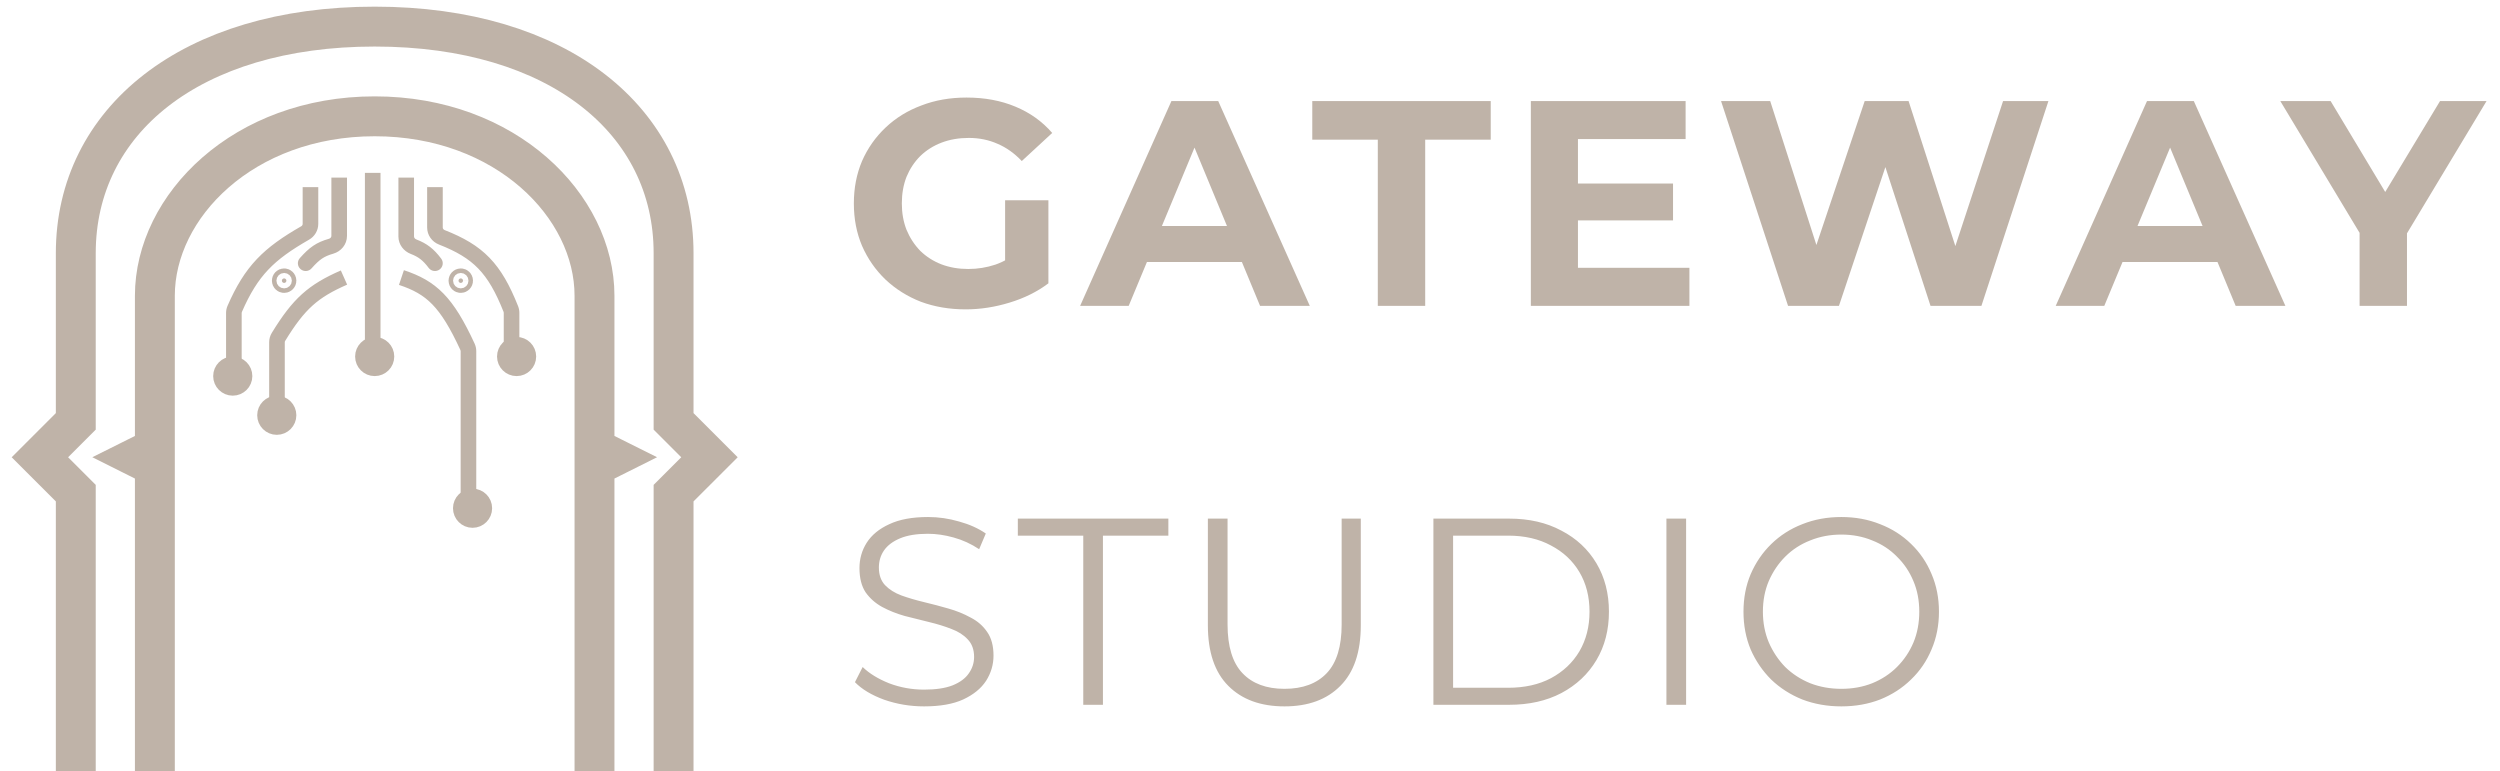
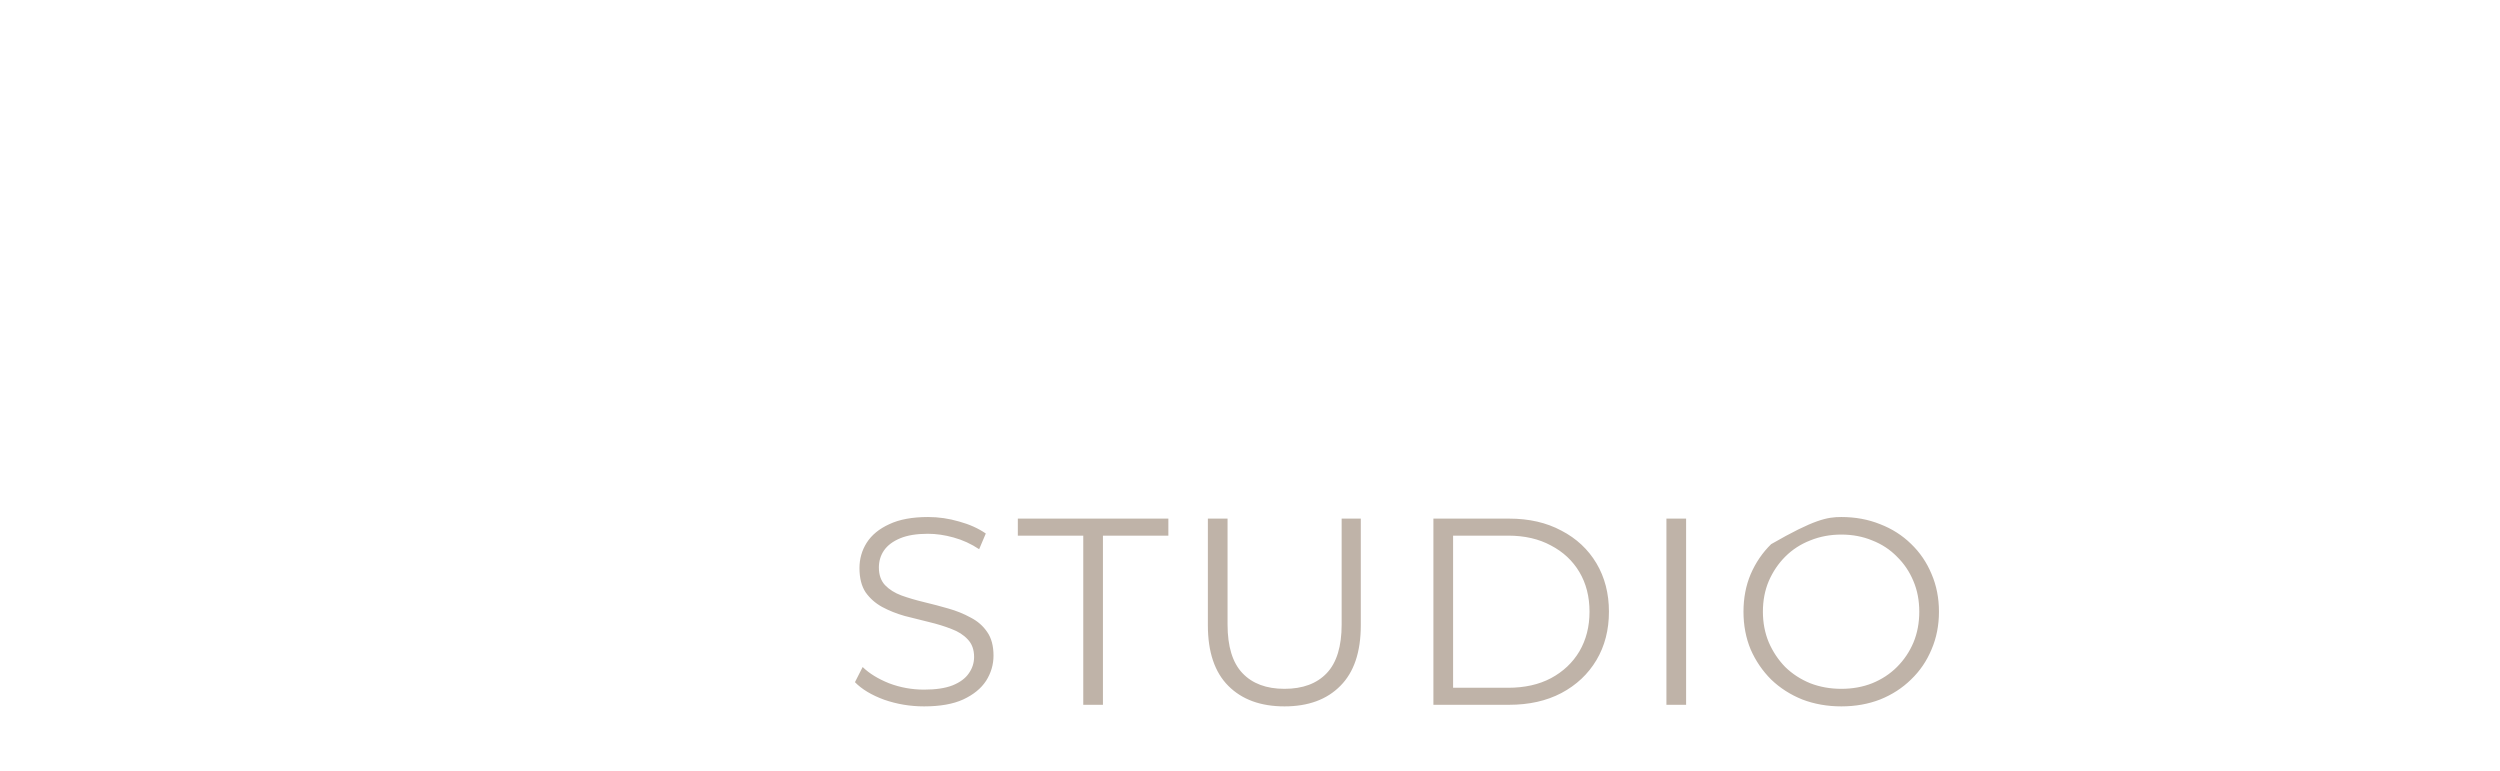
<svg xmlns="http://www.w3.org/2000/svg" width="188" height="58" viewBox="0 0 188 58" fill="none">
-   <path d="M11.646 33.711V22.241C11.646 15.494 18.318 8.747 28.176 8.747C38.035 8.747 44.706 15.494 44.706 22.241V33.711M11.646 33.711L10.297 34.385L11.646 35.06M11.646 33.711V35.06M11.646 58V35.06M44.706 33.711L46.056 34.385L44.706 35.06M44.706 33.711V35.06M44.706 35.06V58M50.653 58V37.084L53.352 34.386L50.653 31.687V19.04C50.653 9.095 42.007 2 28.176 2C14.345 2 5.699 9.095 5.699 19.04V31.687L3 34.386L5.699 37.084V58" stroke="#BFB3A8" stroke-width="3" />
-   <path d="M35.536 37.497C35.935 37.497 36.258 37.82 36.258 38.218C36.258 38.617 35.935 38.941 35.536 38.941C35.137 38.941 34.815 38.617 34.815 38.218C34.815 37.82 35.138 37.497 35.536 37.497ZM20.814 30.504C21.213 30.505 21.536 30.828 21.536 31.226C21.536 31.625 21.213 31.949 20.814 31.949C20.416 31.949 20.092 31.625 20.092 31.226C20.092 30.828 20.416 30.504 20.814 30.504ZM17.503 27.56C17.902 27.56 18.226 27.884 18.226 28.283C18.225 28.681 17.902 29.004 17.503 29.004C17.105 29.004 16.782 28.681 16.781 28.283C16.781 27.884 17.104 27.56 17.503 27.56ZM28.177 26.088C28.576 26.088 28.898 26.411 28.898 26.81C28.898 27.209 28.576 27.532 28.177 27.532C27.778 27.532 27.455 27.209 27.455 26.81C27.455 26.411 27.778 26.088 28.177 26.088ZM38.849 26.088C39.247 26.088 39.57 26.411 39.57 26.81C39.57 27.209 39.247 27.532 38.849 27.532C38.45 27.532 38.127 27.209 38.127 26.81C38.127 26.411 38.45 26.088 38.849 26.088ZM21.367 20.936C21.461 20.936 21.537 21.012 21.537 21.106C21.537 21.2 21.461 21.276 21.367 21.276C21.273 21.276 21.197 21.2 21.197 21.106C21.197 21.012 21.273 20.936 21.367 20.936ZM34.65 20.936C34.744 20.936 34.82 21.012 34.82 21.106C34.82 21.2 34.744 21.276 34.65 21.276C34.556 21.276 34.48 21.2 34.48 21.106C34.481 21.012 34.557 20.936 34.65 20.936Z" fill="#BFB3A8" stroke="#BFB3A8" stroke-width="1.5" />
-   <path d="M22.547 19.412C22.332 19.654 22.356 20.023 22.599 20.235C22.842 20.449 23.213 20.425 23.427 20.184L22.987 19.798L22.547 19.412ZM32.237 20.147C32.431 20.405 32.799 20.458 33.059 20.265C33.319 20.073 33.372 19.707 33.178 19.449L32.708 19.798L32.237 20.147ZM23.347 14.073H22.76V16.838H23.347H23.934V14.073H23.347ZM22.948 17.519L22.655 17.014C21.264 17.811 20.197 18.552 19.315 19.483C18.43 20.417 17.756 21.516 17.111 22.998L17.65 23.23L18.189 23.461C18.798 22.061 19.405 21.09 20.17 20.282C20.938 19.471 21.893 18.798 23.241 18.024L22.948 17.519ZM17.587 23.534H17V28.027H17.587H18.174V23.534H17.587ZM17.65 23.23L17.111 22.998C17.037 23.168 17 23.351 17 23.534H17.587H18.174C18.174 23.508 18.179 23.483 18.189 23.461L17.65 23.23ZM23.347 16.838H22.76C22.76 16.906 22.722 16.975 22.655 17.014L22.948 17.519L23.241 18.024C23.664 17.782 23.934 17.333 23.934 16.838H23.347ZM25.507 13.358H24.92V17.742H25.507H26.094V13.358H25.507ZM24.897 18.518L24.735 17.957C24.282 18.086 23.909 18.242 23.552 18.484C23.2 18.722 22.891 19.025 22.547 19.412L22.987 19.798L23.427 20.184C23.745 19.825 23.98 19.606 24.212 19.449C24.438 19.296 24.689 19.184 25.059 19.078L24.897 18.518ZM25.507 17.742H24.92C24.92 17.822 24.861 17.921 24.735 17.957L24.897 18.518L25.059 19.078C25.639 18.913 26.094 18.392 26.094 17.742H25.507ZM28.028 13H27.441V26.596H28.028H28.614V13H28.028ZM25.868 20.871L25.631 20.338C24.444 20.858 23.533 21.377 22.718 22.11C21.907 22.84 21.219 23.758 20.438 25.035L20.94 25.338L21.442 25.641C22.196 24.406 22.815 23.597 23.506 22.975C24.193 22.357 24.98 21.898 26.105 21.405L25.868 20.871ZM20.828 25.738H20.241V30.89H20.828H21.415V25.738H20.828ZM20.94 25.338L20.438 25.035C20.308 25.248 20.241 25.492 20.241 25.738H20.828H21.415C21.415 25.702 21.425 25.669 21.442 25.641L20.94 25.338ZM30.548 13.358H29.961V17.787H30.548H31.135V13.358H30.548ZM31.101 18.551L30.89 19.096C31.458 19.314 31.804 19.57 32.237 20.147L32.708 19.798L33.178 19.449C32.624 18.711 32.104 18.311 31.312 18.007L31.101 18.551ZM30.548 17.787H29.961C29.961 18.401 30.369 18.896 30.89 19.096L31.101 18.551L31.312 18.007C31.187 17.959 31.135 17.861 31.135 17.787H30.548ZM32.708 14.073H32.121V17.107H32.708H33.295V14.073H32.708ZM33.221 17.845L33.005 18.387C34.335 18.909 35.243 19.448 35.965 20.194C36.692 20.944 37.269 21.943 37.869 23.453L38.415 23.239L38.961 23.025C38.335 21.45 37.689 20.291 36.811 19.385C35.93 18.474 34.853 17.858 33.436 17.302L33.221 17.845ZM38.469 23.521H37.882V26.596H38.469H39.056V23.521H38.469ZM38.415 23.239L37.869 23.453C37.877 23.474 37.882 23.498 37.882 23.521H38.469H39.056C39.056 23.353 39.023 23.183 38.961 23.025L38.415 23.239ZM32.708 17.107H32.121C32.121 17.683 32.484 18.183 33.005 18.387L33.221 17.845L33.436 17.302C33.346 17.266 33.295 17.185 33.295 17.107H32.708ZM30.188 20.871L30.003 21.425C31.075 21.78 31.833 22.194 32.512 22.892C33.206 23.606 33.849 24.65 34.624 26.327L35.157 26.084L35.691 25.84C34.899 24.127 34.189 22.939 33.356 22.082C32.508 21.209 31.564 20.712 30.374 20.318L30.188 20.871ZM35.228 26.407H34.641V37.688H35.228H35.815V26.407H35.228ZM35.157 26.084L34.624 26.327C34.635 26.352 34.641 26.38 34.641 26.407H35.228H35.815C35.815 26.212 35.773 26.018 35.691 25.84L35.157 26.084Z" fill="#BFB3A8" />
-   <path d="M72.614 23.264C71.396 23.264 70.274 23.073 69.248 22.692C68.236 22.296 67.348 21.739 66.586 21.02C65.838 20.301 65.251 19.458 64.826 18.49C64.415 17.522 64.21 16.459 64.21 15.3C64.21 14.141 64.415 13.078 64.826 12.11C65.251 11.142 65.845 10.299 66.608 9.58C67.37 8.861 68.265 8.311 69.292 7.93C70.318 7.534 71.448 7.336 72.68 7.336C74.044 7.336 75.268 7.563 76.354 8.018C77.454 8.473 78.378 9.133 79.126 9.998L76.838 12.11C76.28 11.523 75.672 11.091 75.012 10.812C74.352 10.519 73.633 10.372 72.856 10.372C72.108 10.372 71.426 10.489 70.81 10.724C70.194 10.959 69.658 11.296 69.204 11.736C68.764 12.176 68.419 12.697 68.17 13.298C67.935 13.899 67.818 14.567 67.818 15.3C67.818 16.019 67.935 16.679 68.17 17.28C68.419 17.881 68.764 18.409 69.204 18.864C69.658 19.304 70.186 19.641 70.788 19.876C71.404 20.111 72.078 20.228 72.812 20.228C73.516 20.228 74.198 20.118 74.858 19.898C75.532 19.663 76.185 19.275 76.816 18.732L78.84 21.306C78.004 21.937 77.028 22.421 75.914 22.758C74.814 23.095 73.714 23.264 72.614 23.264ZM75.584 20.844V15.058H78.84V21.306L75.584 20.844ZM81.226 23L88.09 7.6H91.61L98.496 23H94.756L89.124 9.404H90.532L84.878 23H81.226ZM84.658 19.7L85.604 16.994H93.524L94.492 19.7H84.658ZM103.611 23V10.504H98.683V7.6H112.103V10.504H107.175V23H103.611ZM118.398 13.804H125.812V16.576H118.398V13.804ZM118.662 20.14H127.044V23H115.12V7.6H126.758V10.46H118.662V20.14ZM134.461 23L129.423 7.6H133.119L137.497 21.24H135.649L140.225 7.6H143.525L147.925 21.24H146.143L150.631 7.6H154.041L149.003 23H145.175L141.281 11.032H142.293L138.289 23H134.461ZM154.591 23L161.455 7.6H164.975L171.861 23H168.121L162.489 9.404H163.897L158.243 23H154.591ZM158.023 19.7L158.969 16.994H166.889L167.857 19.7H158.023ZM177.441 23V16.708L178.255 18.864L171.479 7.6H175.263L180.455 16.246H178.277L183.491 7.6H186.989L180.213 18.864L181.005 16.708V23H177.441Z" fill="#BFB3A8" />
-   <path d="M69.492 53.12C68.452 53.12 67.452 52.953 66.492 52.62C65.545 52.273 64.812 51.833 64.292 51.3L64.872 50.16C65.365 50.64 66.025 51.047 66.852 51.38C67.692 51.7 68.572 51.86 69.492 51.86C70.372 51.86 71.085 51.753 71.632 51.54C72.192 51.313 72.598 51.013 72.852 50.64C73.118 50.267 73.252 49.853 73.252 49.4C73.252 48.853 73.092 48.413 72.772 48.08C72.465 47.747 72.058 47.487 71.552 47.3C71.045 47.1 70.485 46.927 69.872 46.78C69.258 46.633 68.645 46.48 68.032 46.32C67.418 46.147 66.852 45.92 66.332 45.64C65.825 45.36 65.412 44.993 65.092 44.54C64.785 44.073 64.632 43.467 64.632 42.72C64.632 42.027 64.812 41.393 65.172 40.82C65.545 40.233 66.112 39.767 66.872 39.42C67.632 39.06 68.605 38.88 69.792 38.88C70.578 38.88 71.358 38.993 72.132 39.22C72.905 39.433 73.572 39.733 74.132 40.12L73.632 41.3C73.032 40.9 72.392 40.607 71.712 40.42C71.045 40.233 70.398 40.14 69.772 40.14C68.932 40.14 68.238 40.253 67.692 40.48C67.145 40.707 66.738 41.013 66.472 41.4C66.218 41.773 66.092 42.2 66.092 42.68C66.092 43.227 66.245 43.667 66.552 44C66.872 44.333 67.285 44.593 67.792 44.78C68.312 44.967 68.878 45.133 69.492 45.28C70.105 45.427 70.712 45.587 71.312 45.76C71.925 45.933 72.485 46.16 72.992 46.44C73.512 46.707 73.925 47.067 74.232 47.52C74.552 47.973 74.712 48.567 74.712 49.3C74.712 49.98 74.525 50.613 74.152 51.2C73.778 51.773 73.205 52.24 72.432 52.6C71.672 52.947 70.692 53.12 69.492 53.12ZM81.461 53V40.28H76.541V39H87.861V40.28H82.941V53H81.461ZM96.592 53.12C94.805 53.12 93.398 52.607 92.372 51.58C91.345 50.553 90.832 49.033 90.832 47.02V39H92.312V46.96C92.312 48.613 92.685 49.833 93.432 50.62C94.178 51.407 95.232 51.8 96.592 51.8C97.965 51.8 99.025 51.407 99.772 50.62C100.519 49.833 100.892 48.613 100.892 46.96V39H102.332V47.02C102.332 49.033 101.819 50.553 100.792 51.58C99.778 52.607 98.379 53.12 96.592 53.12ZM107.792 53V39H113.492C114.985 39 116.292 39.3 117.412 39.9C118.545 40.487 119.425 41.307 120.052 42.36C120.678 43.413 120.992 44.627 120.992 46C120.992 47.373 120.678 48.587 120.052 49.64C119.425 50.693 118.545 51.52 117.412 52.12C116.292 52.707 114.985 53 113.492 53H107.792ZM109.272 51.72H113.412C114.652 51.72 115.725 51.48 116.632 51C117.552 50.507 118.265 49.833 118.772 48.98C119.278 48.113 119.532 47.12 119.532 46C119.532 44.867 119.278 43.873 118.772 43.02C118.265 42.167 117.552 41.5 116.632 41.02C115.725 40.527 114.652 40.28 113.412 40.28H109.272V51.72ZM125.315 53V39H126.795V53H125.315ZM138.47 53.12C137.417 53.12 136.437 52.947 135.53 52.6C134.637 52.24 133.857 51.74 133.19 51.1C132.537 50.447 132.024 49.693 131.65 48.84C131.29 47.973 131.11 47.027 131.11 46C131.11 44.973 131.29 44.033 131.65 43.18C132.024 42.313 132.537 41.56 133.19 40.92C133.857 40.267 134.637 39.767 135.53 39.42C136.424 39.06 137.404 38.88 138.47 38.88C139.524 38.88 140.497 39.06 141.39 39.42C142.284 39.767 143.057 40.26 143.71 40.9C144.377 41.54 144.89 42.293 145.25 43.16C145.624 44.027 145.81 44.973 145.81 46C145.81 47.027 145.624 47.973 145.25 48.84C144.89 49.707 144.377 50.46 143.71 51.1C143.057 51.74 142.284 52.24 141.39 52.6C140.497 52.947 139.524 53.12 138.47 53.12ZM138.47 51.8C139.31 51.8 140.084 51.66 140.79 51.38C141.51 51.087 142.13 50.68 142.65 50.16C143.184 49.627 143.597 49.013 143.89 48.32C144.184 47.613 144.33 46.84 144.33 46C144.33 45.16 144.184 44.393 143.89 43.7C143.597 42.993 143.184 42.38 142.65 41.86C142.13 41.327 141.51 40.92 140.79 40.64C140.084 40.347 139.31 40.2 138.47 40.2C137.63 40.2 136.85 40.347 136.13 40.64C135.41 40.92 134.784 41.327 134.25 41.86C133.73 42.38 133.317 42.993 133.01 43.7C132.717 44.393 132.57 45.16 132.57 46C132.57 46.827 132.717 47.593 133.01 48.3C133.317 49.007 133.73 49.627 134.25 50.16C134.784 50.68 135.41 51.087 136.13 51.38C136.85 51.66 137.63 51.8 138.47 51.8Z" fill="#BFB3A8" />
+   <path d="M69.492 53.12C68.452 53.12 67.452 52.953 66.492 52.62C65.545 52.273 64.812 51.833 64.292 51.3L64.872 50.16C65.365 50.64 66.025 51.047 66.852 51.38C67.692 51.7 68.572 51.86 69.492 51.86C70.372 51.86 71.085 51.753 71.632 51.54C72.192 51.313 72.598 51.013 72.852 50.64C73.118 50.267 73.252 49.853 73.252 49.4C73.252 48.853 73.092 48.413 72.772 48.08C72.465 47.747 72.058 47.487 71.552 47.3C71.045 47.1 70.485 46.927 69.872 46.78C69.258 46.633 68.645 46.48 68.032 46.32C67.418 46.147 66.852 45.92 66.332 45.64C65.825 45.36 65.412 44.993 65.092 44.54C64.785 44.073 64.632 43.467 64.632 42.72C64.632 42.027 64.812 41.393 65.172 40.82C65.545 40.233 66.112 39.767 66.872 39.42C67.632 39.06 68.605 38.88 69.792 38.88C70.578 38.88 71.358 38.993 72.132 39.22C72.905 39.433 73.572 39.733 74.132 40.12L73.632 41.3C73.032 40.9 72.392 40.607 71.712 40.42C71.045 40.233 70.398 40.14 69.772 40.14C68.932 40.14 68.238 40.253 67.692 40.48C67.145 40.707 66.738 41.013 66.472 41.4C66.218 41.773 66.092 42.2 66.092 42.68C66.092 43.227 66.245 43.667 66.552 44C66.872 44.333 67.285 44.593 67.792 44.78C68.312 44.967 68.878 45.133 69.492 45.28C70.105 45.427 70.712 45.587 71.312 45.76C71.925 45.933 72.485 46.16 72.992 46.44C73.512 46.707 73.925 47.067 74.232 47.52C74.552 47.973 74.712 48.567 74.712 49.3C74.712 49.98 74.525 50.613 74.152 51.2C73.778 51.773 73.205 52.24 72.432 52.6C71.672 52.947 70.692 53.12 69.492 53.12ZM81.461 53V40.28H76.541V39H87.861V40.28H82.941V53H81.461ZM96.592 53.12C94.805 53.12 93.398 52.607 92.372 51.58C91.345 50.553 90.832 49.033 90.832 47.02V39H92.312V46.96C92.312 48.613 92.685 49.833 93.432 50.62C94.178 51.407 95.232 51.8 96.592 51.8C97.965 51.8 99.025 51.407 99.772 50.62C100.519 49.833 100.892 48.613 100.892 46.96V39H102.332V47.02C102.332 49.033 101.819 50.553 100.792 51.58C99.778 52.607 98.379 53.12 96.592 53.12ZM107.792 53V39H113.492C114.985 39 116.292 39.3 117.412 39.9C118.545 40.487 119.425 41.307 120.052 42.36C120.678 43.413 120.992 44.627 120.992 46C120.992 47.373 120.678 48.587 120.052 49.64C119.425 50.693 118.545 51.52 117.412 52.12C116.292 52.707 114.985 53 113.492 53H107.792ZM109.272 51.72H113.412C114.652 51.72 115.725 51.48 116.632 51C117.552 50.507 118.265 49.833 118.772 48.98C119.278 48.113 119.532 47.12 119.532 46C119.532 44.867 119.278 43.873 118.772 43.02C118.265 42.167 117.552 41.5 116.632 41.02C115.725 40.527 114.652 40.28 113.412 40.28H109.272V51.72ZM125.315 53V39H126.795V53H125.315ZM138.47 53.12C137.417 53.12 136.437 52.947 135.53 52.6C134.637 52.24 133.857 51.74 133.19 51.1C132.537 50.447 132.024 49.693 131.65 48.84C131.29 47.973 131.11 47.027 131.11 46C131.11 44.973 131.29 44.033 131.65 43.18C132.024 42.313 132.537 41.56 133.19 40.92C136.424 39.06 137.404 38.88 138.47 38.88C139.524 38.88 140.497 39.06 141.39 39.42C142.284 39.767 143.057 40.26 143.71 40.9C144.377 41.54 144.89 42.293 145.25 43.16C145.624 44.027 145.81 44.973 145.81 46C145.81 47.027 145.624 47.973 145.25 48.84C144.89 49.707 144.377 50.46 143.71 51.1C143.057 51.74 142.284 52.24 141.39 52.6C140.497 52.947 139.524 53.12 138.47 53.12ZM138.47 51.8C139.31 51.8 140.084 51.66 140.79 51.38C141.51 51.087 142.13 50.68 142.65 50.16C143.184 49.627 143.597 49.013 143.89 48.32C144.184 47.613 144.33 46.84 144.33 46C144.33 45.16 144.184 44.393 143.89 43.7C143.597 42.993 143.184 42.38 142.65 41.86C142.13 41.327 141.51 40.92 140.79 40.64C140.084 40.347 139.31 40.2 138.47 40.2C137.63 40.2 136.85 40.347 136.13 40.64C135.41 40.92 134.784 41.327 134.25 41.86C133.73 42.38 133.317 42.993 133.01 43.7C132.717 44.393 132.57 45.16 132.57 46C132.57 46.827 132.717 47.593 133.01 48.3C133.317 49.007 133.73 49.627 134.25 50.16C134.784 50.68 135.41 51.087 136.13 51.38C136.85 51.66 137.63 51.8 138.47 51.8Z" fill="#BFB3A8" />
</svg>